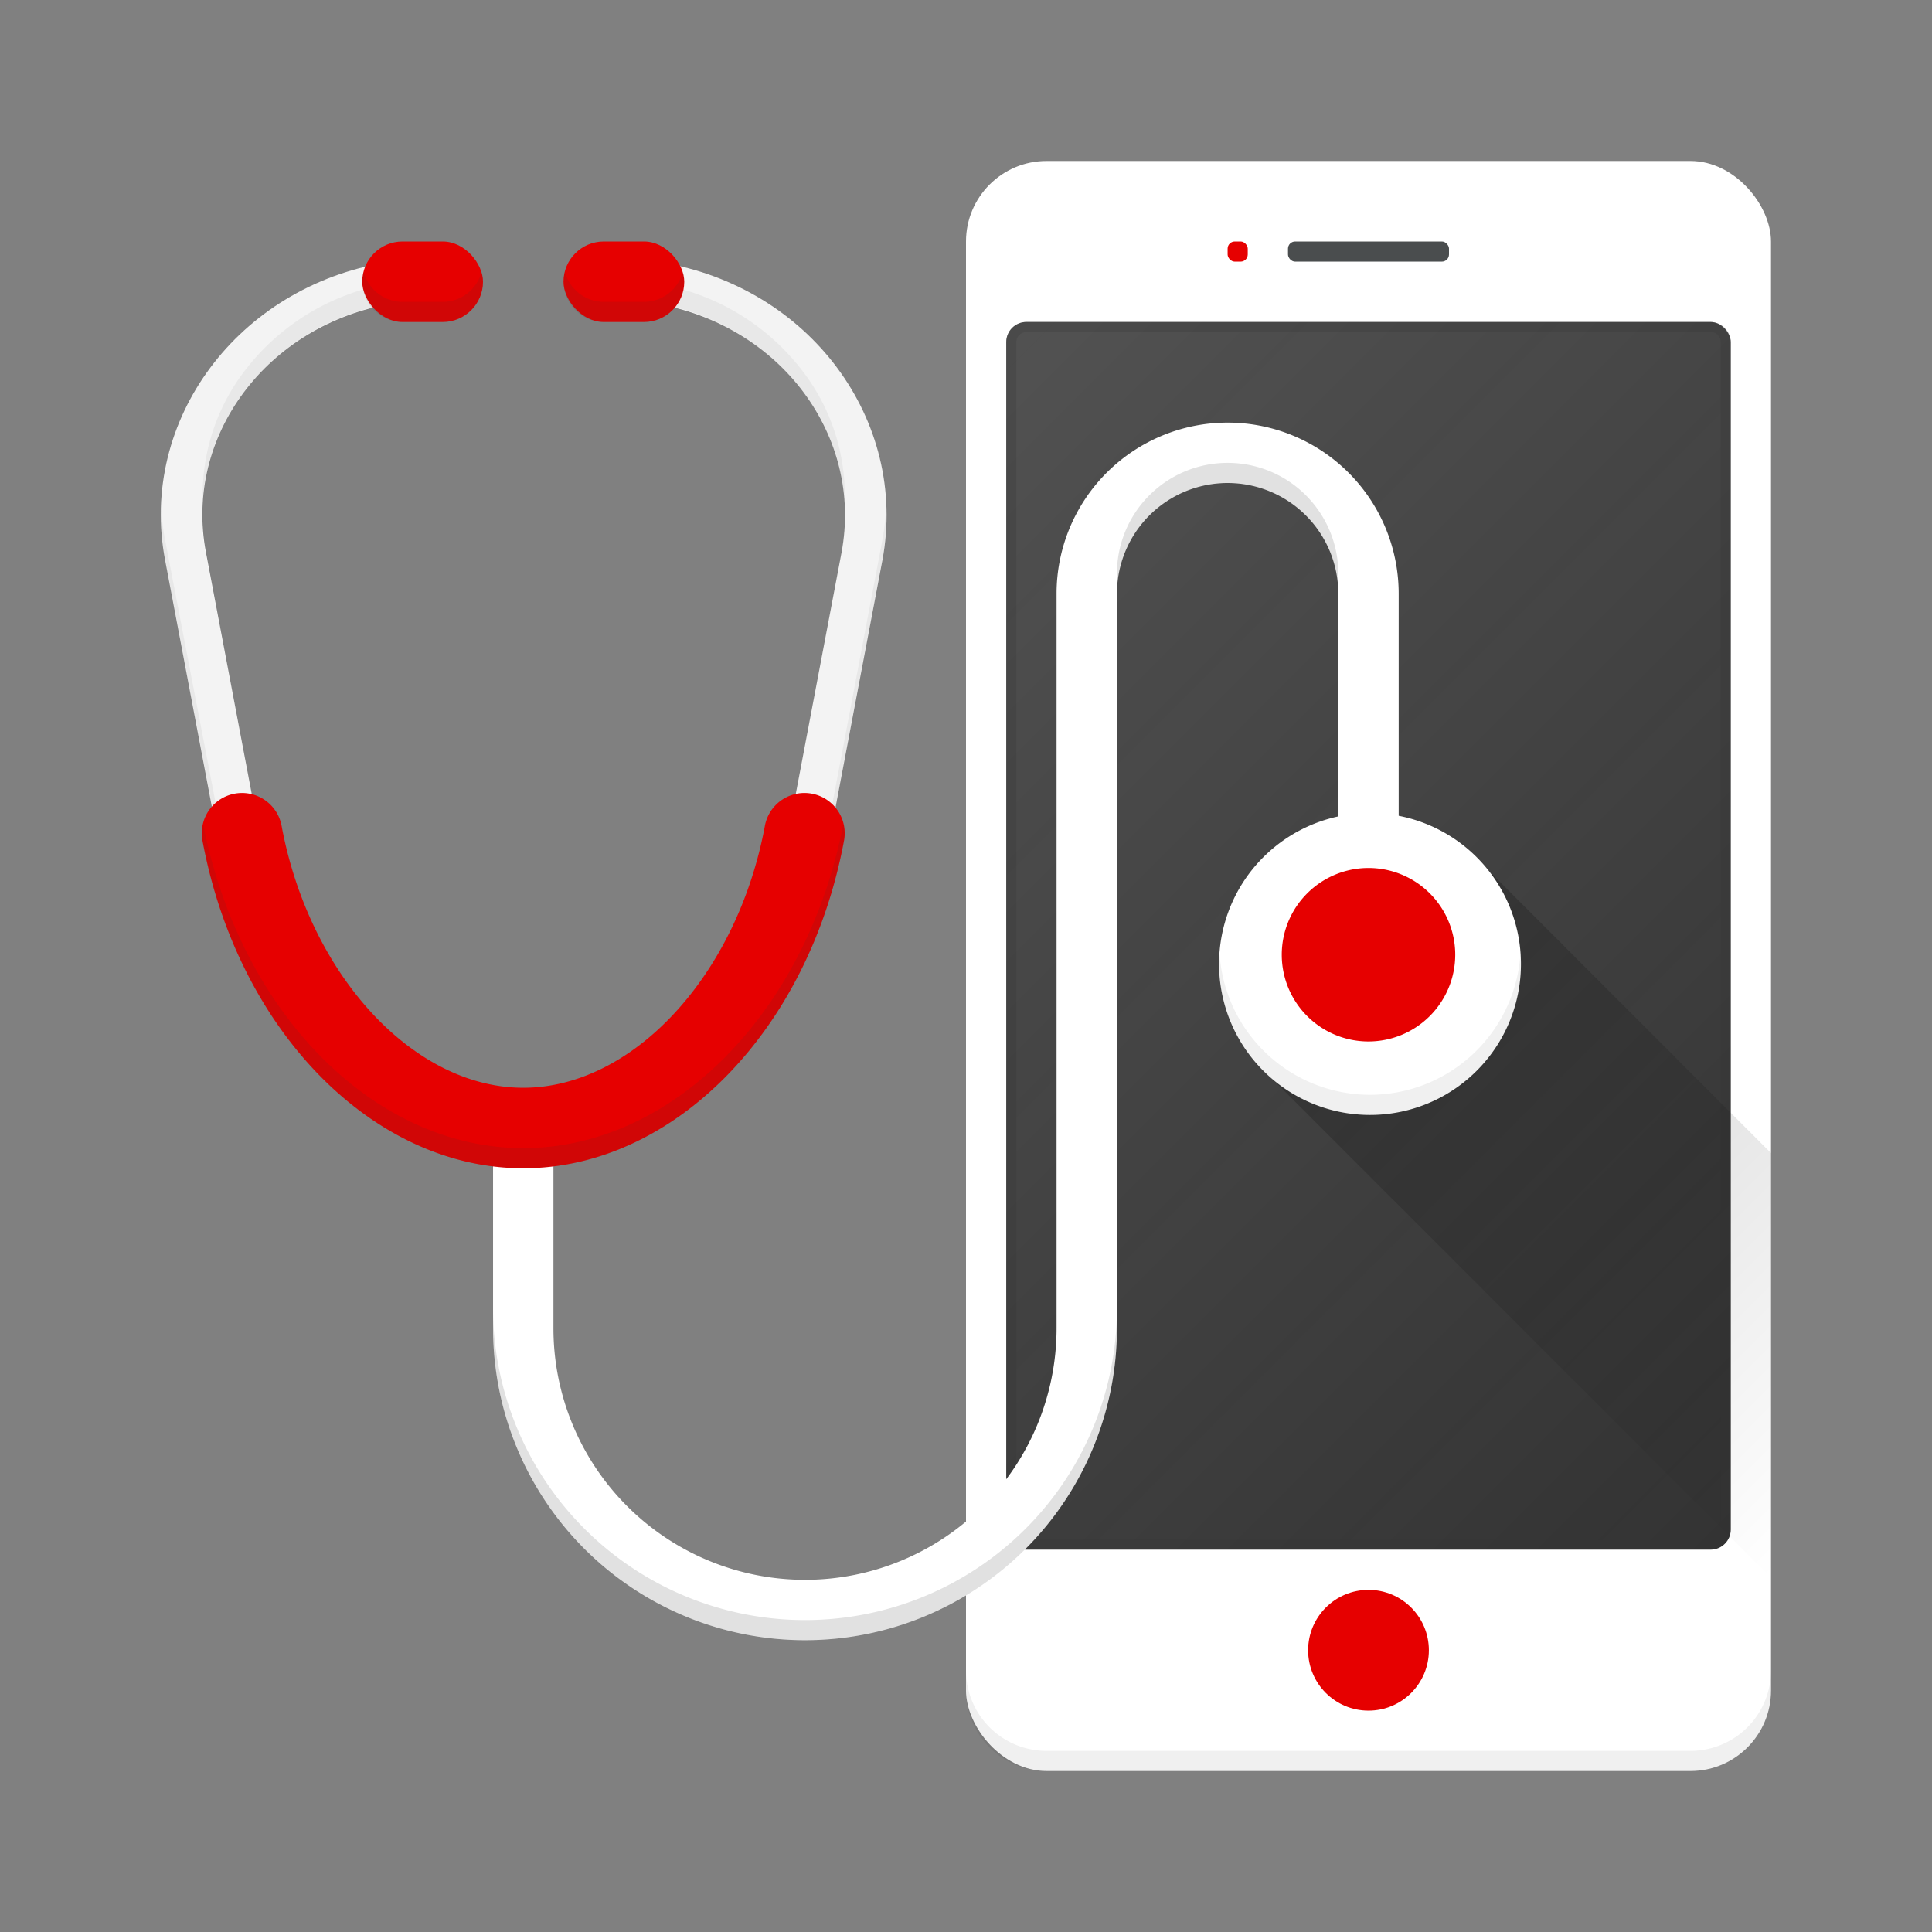
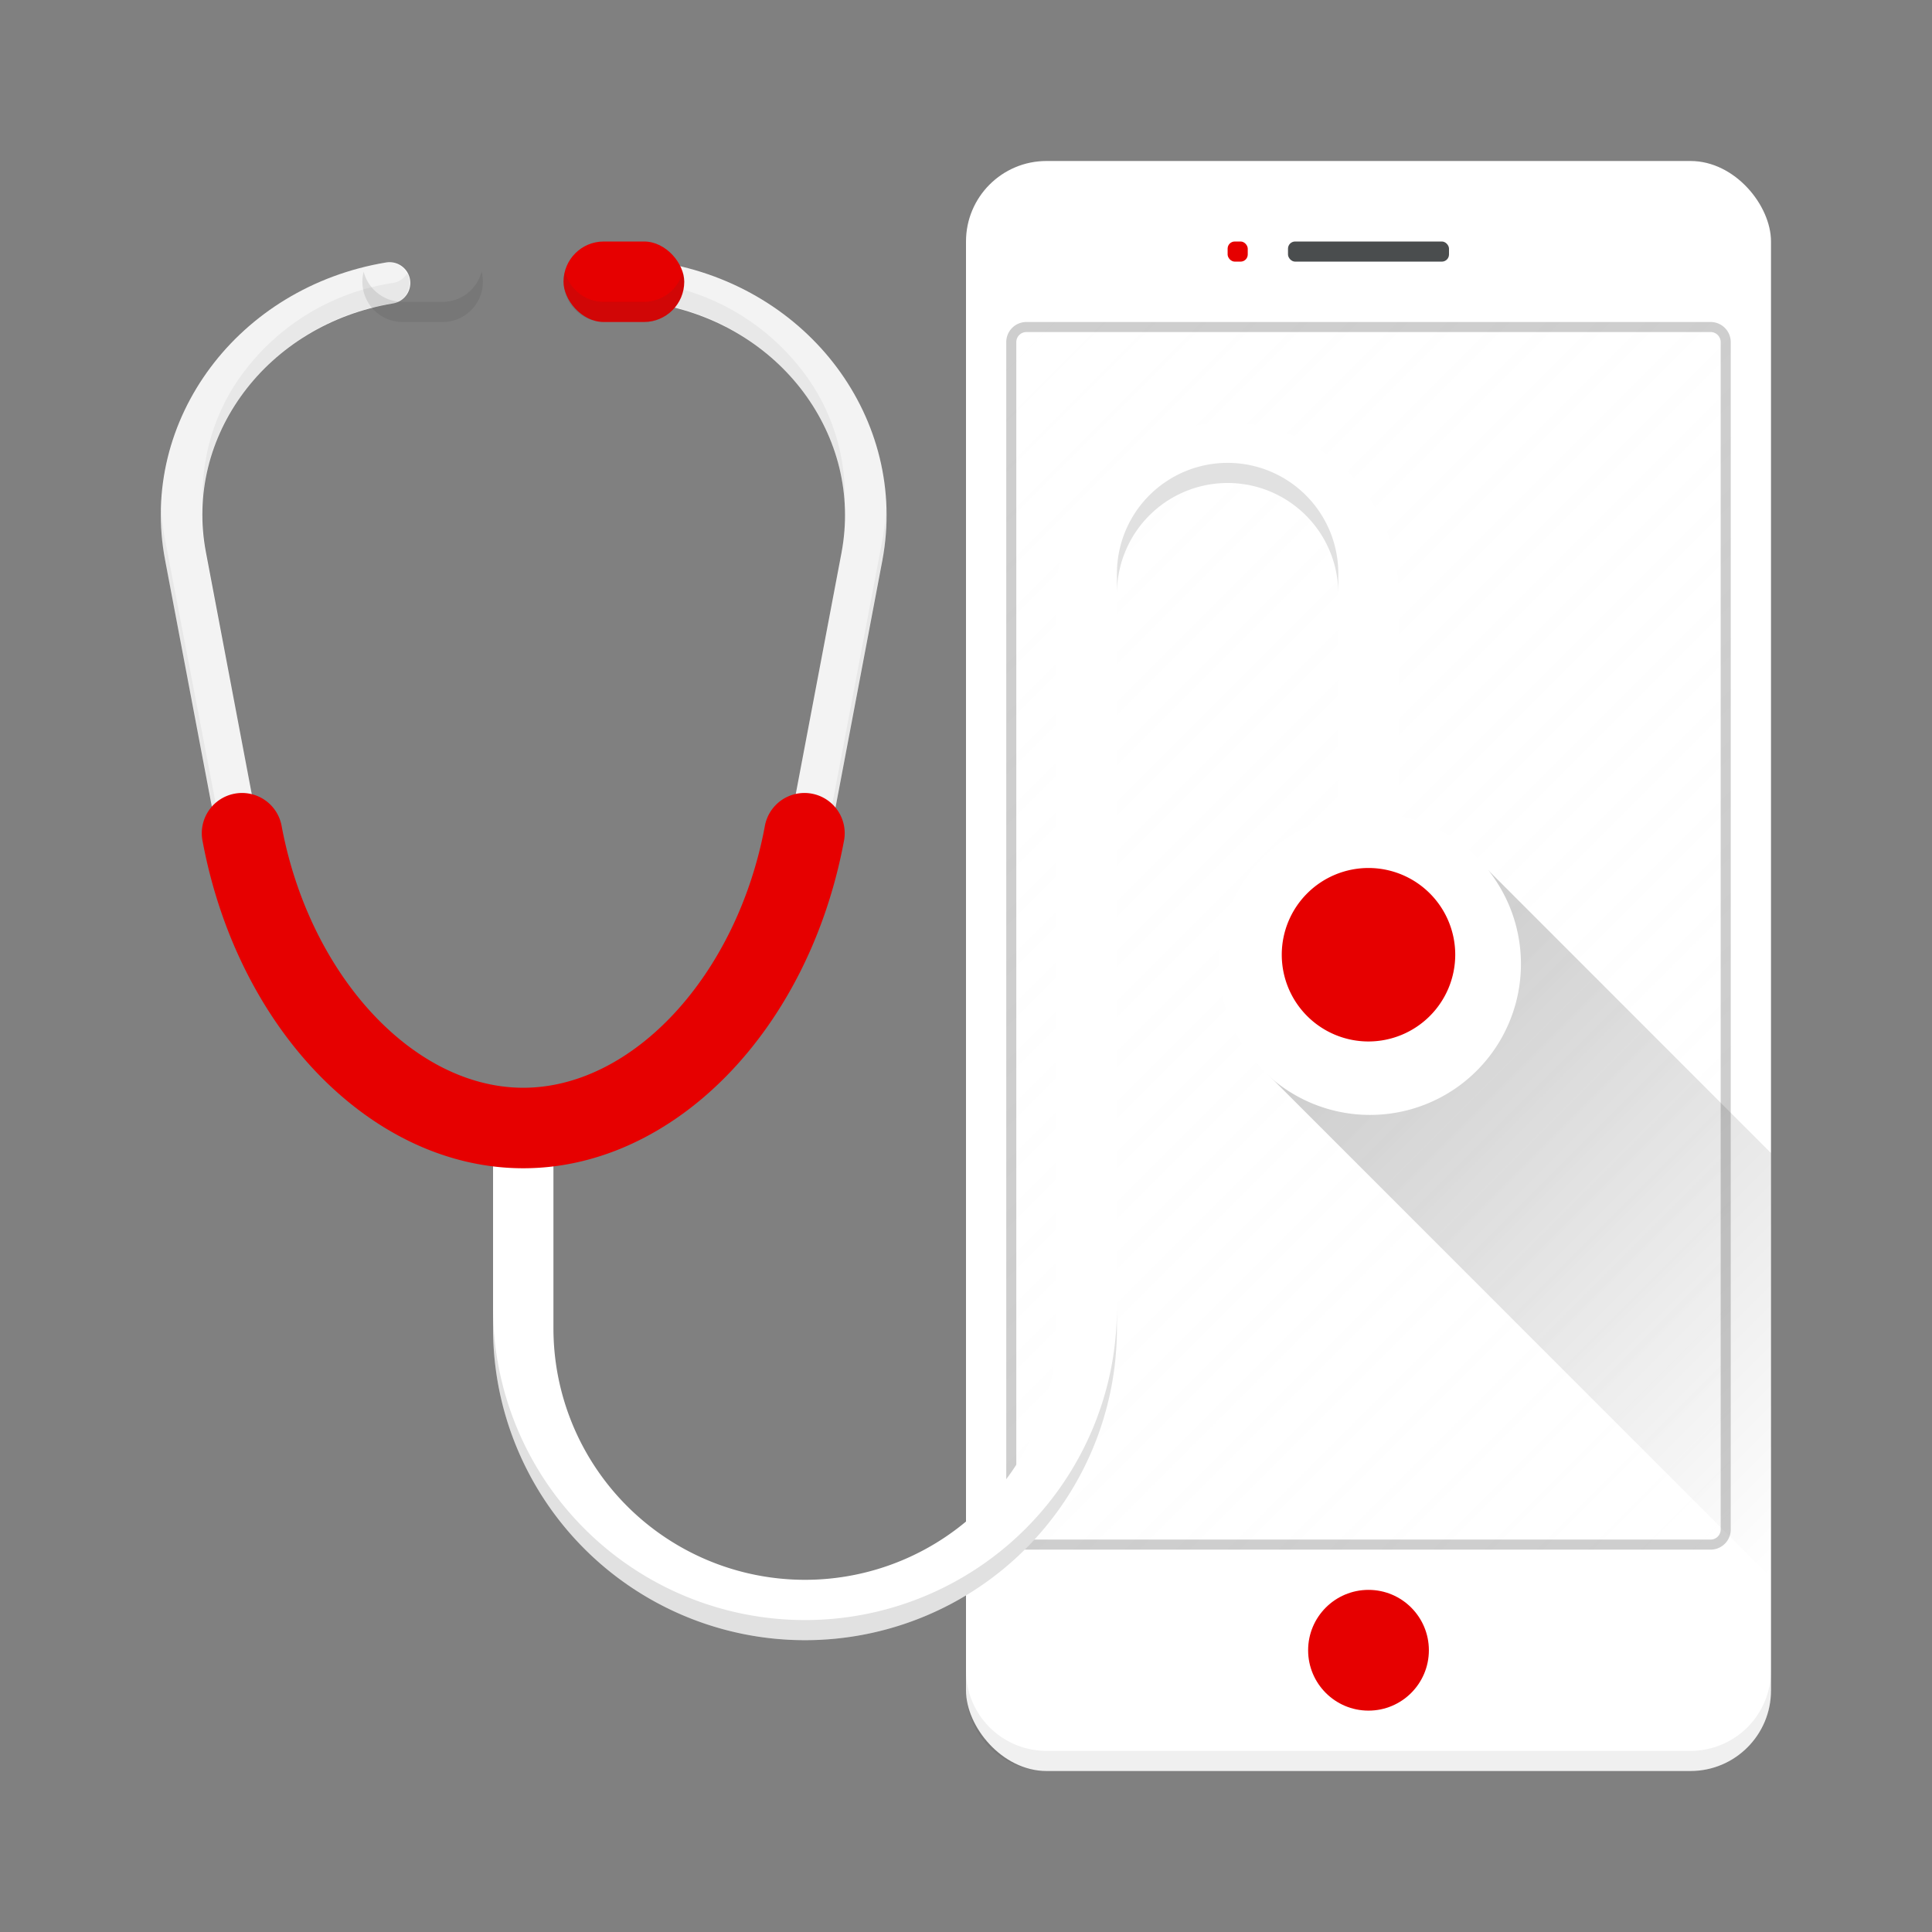
<svg xmlns="http://www.w3.org/2000/svg" width="192" height="192" data-name="Ebene 21" viewBox="0 0 192 192">
  <rect x="0" y="0" width="192" height="192" fill="#808080" stroke="none" />
  <defs>
    <linearGradient id="a" x1="88.09" x2="183.91" y1="45.09" y2="140.91" gradientUnits="userSpaceOnUse">
      <stop offset="0" stop-color="#fff" stop-opacity=".3" />
      <stop offset="1" stop-color="#f6f6f6" stop-opacity="0" />
    </linearGradient>
    <linearGradient id="b" x1="135.33" x2="186.54" y1="95.04" y2="146.25" gradientUnits="userSpaceOnUse">
      <stop offset="0" />
      <stop offset="1" stop-opacity="0" />
    </linearGradient>
  </defs>
  <title>device-diagnostics-hi-dark</title>
  <path fill="none" stroke="#fff" stroke-linecap="round" stroke-linejoin="round" stroke-width="4.13" d="M38.71 28.12C25.12 30.37 16 42.54 18.44 55.3l5.14 27.11M80.52 82.41l5.14-27.11C88.05 42.54 79 30.37 65.39 28.12" />
  <path fill="#333" d="M23.58 84.47a2.07 2.07 0 01-2-1.68l-5.17-27.1a24.27 24.27 0 014.06-18.52 27 27 0 0117.9-11.08 2.06 2.06 0 01.63 4.07 22.86 22.86 0 00-15.19 9.37 20.17 20.17 0 00-3.38 15.39L25.61 82A2.06 2.06 0 0124 84.44a2 2 0 01-.42.03zM80.52 84.47a2 2 0 01-.39 0A2.06 2.06 0 0178.49 82l5.14-27.11a20.17 20.17 0 00-3.39-15.39 22.85 22.85 0 00-15.19-9.37 2.062 2.062 0 11.67-4.07 27 27 0 0117.9 11.08 24.27 24.27 0 014.06 18.52l-5.13 27.13a2.07 2.07 0 01-2.03 1.68z" opacity=".06" />
  <rect width="80" height="160" x="96" y="16" fill="#fff" rx="8" ry="8" />
  <path d="M168 174h-64a8 8 0 0 1-8-8v2a8 8 0 0 0 8 8h64a8 8 0 0 0 8-8v-2a8 8 0 0 1-8 8z" opacity=".06" />
-   <rect width="72" height="122" x="100" y="32" fill="#333" rx="2" ry="2" />
  <rect width="72" height="122" x="100" y="32" fill="url(#a)" opacity=".5" rx="2" ry="2" />
  <path fill="#333" d="M170 33a1 1 0 0 1 1 1v118a1 1 0 0 1-1 1h-68a1 1 0 0 1-1-1V34a1 1 0 0 1 1-1h68m0-1h-68a2 2 0 0 0-2 2v118a2 2 0 0 0 2 2h68a2 2 0 0 0 2-2V34a2 2 0 0 0-2-2z" opacity=".24" />
  <rect width="16" height="2" x="128" y="24" fill="#4a4d4e" rx=".71" ry=".71" />
  <rect width="2" height="2" x="122" y="24" fill="#e60000" rx=".71" ry=".71" />
  <circle cx="136" cy="164" r="6" fill="#e60000" />
  <path fill="#fff" d="M80 163a31 31 0 0 1-31-31v-18.4h6V132a25 25 0 1 0 50 0V59a17 17 0 1 1 34 0v26h-6V59a11 11 0 1 0-22 0v73a31 31 0 0 1-31 31z" />
  <path fill="none" d="M56 132a24 24 0 0 0 27 23.81l-27-27z" />
  <path fill="url(#b)" d="M176 156.79v-42.2l-28.15-28.16a15 15 0 0 1-23.06 19.14L176 156.79" opacity=".2" />
  <g opacity=".12">
    <path d="M80 161a31 31 0 01-31-31v2a31 31 0 1062 0v-2a31 31 0 01-31 31zM133 57a11 11 0 00-22 0v2a11 11 0 0122 0z" />
  </g>
  <g fill="#333" opacity=".06">
    <path d="M25.46 81.25A2.06 2.06 0 0124 82.44a2 2 0 01-.39 0 2.07 2.07 0 01-2-1.68l-5.2-27.07a24.4 24.4 0 01-.41-3.45 24.27 24.27 0 00.39 5.45l5.14 27.11a2.07 2.07 0 002 1.68 2 2 0 00.39 0A2.06 2.06 0 0025.61 82zM87.69 53.68l-5.14 27.11a2.07 2.07 0 01-2 1.68 2 2 0 01-.39 0 2.06 2.06 0 01-1.5-1.18l-.15.77a2.06 2.06 0 001.64 2.41 2 2 0 00.39 0 2.07 2.07 0 002-1.68l5.14-27.11a24.24 24.24 0 00.39-5.45 24.36 24.36 0 01-.38 3.45zM40.5 27.12a2.05 2.05 0 01-1.46 1 22.86 22.86 0 00-15.19 9.37 20.24 20.24 0 00-3.68 12.71 20.34 20.34 0 013.68-10.67A22.86 22.86 0 0139 30.16a2.06 2.06 0 001.7-2.37 2 2 0 00-.2-.67zM83.93 50.2a20.24 20.24 0 00-3.69-12.67 22.85 22.85 0 00-15.19-9.37 2.05 2.05 0 01-1.46-1 2 2 0 001.46 3 22.85 22.85 0 0115.19 9.37 20.34 20.34 0 013.69 10.67z" />
  </g>
-   <rect width="12" height="8" x="36" y="24" fill="#e60000" rx="4" ry="4" />
  <rect width="12" height="8" x="56" y="24" fill="#e60000" rx="4" ry="4" />
  <g fill="#333" opacity=".12">
    <path d="M64 30h-4a4 4 0 01-3.86-3A4 4 0 0060 32h4a4 4 0 003.86-5A4 4 0 0164 30zM44 30h-4a4 4 0 01-3.86-3A4 4 0 0040 32h4a4 4 0 003.86-5A4 4 0 0144 30z" />
  </g>
  <path fill="#e60000" d="M52 116.1c-14.93 0-28.33-13.66-31.86-32.47A4 4 0 1 1 28 82.15c2.78 14.79 13.1 25.95 24 25.95s21.22-11.16 24-25.95a4 4 0 1 1 7.86 1.48C80.33 102.44 66.93 116.1 52 116.1z" />
-   <path fill="#333" d="M52 114.1c-14.85 0-28.18-13.52-31.8-32.18a4 4 0 0 0-.06 1.71C23.67 102.44 37.07 116.1 52 116.1s28.33-13.66 31.86-32.47a4 4 0 0 0-.06-1.71C80.18 100.58 66.85 114.1 52 114.1z" opacity=".12" />
  <path fill="#fff" d="M136.15 110.8a15 15 0 1 1 15-15 15 15 0 0 1-15 15z" />
  <path fill="#e60000" d="M136 103.5a8.62 8.62 0 1 1 8.62-8.62 8.63 8.63 0 0 1-8.62 8.62z" />
-   <path d="M136.15 108.8a15 15 0 0 1-14.95-14c0 .33-.05.66-.05 1a15 15 0 0 0 30 0c0-.34 0-.67-.05-1a15 15 0 0 1-14.95 14z" opacity=".06" />
  <path fill="none" d="M0 0h192v192H0z" />
</svg>